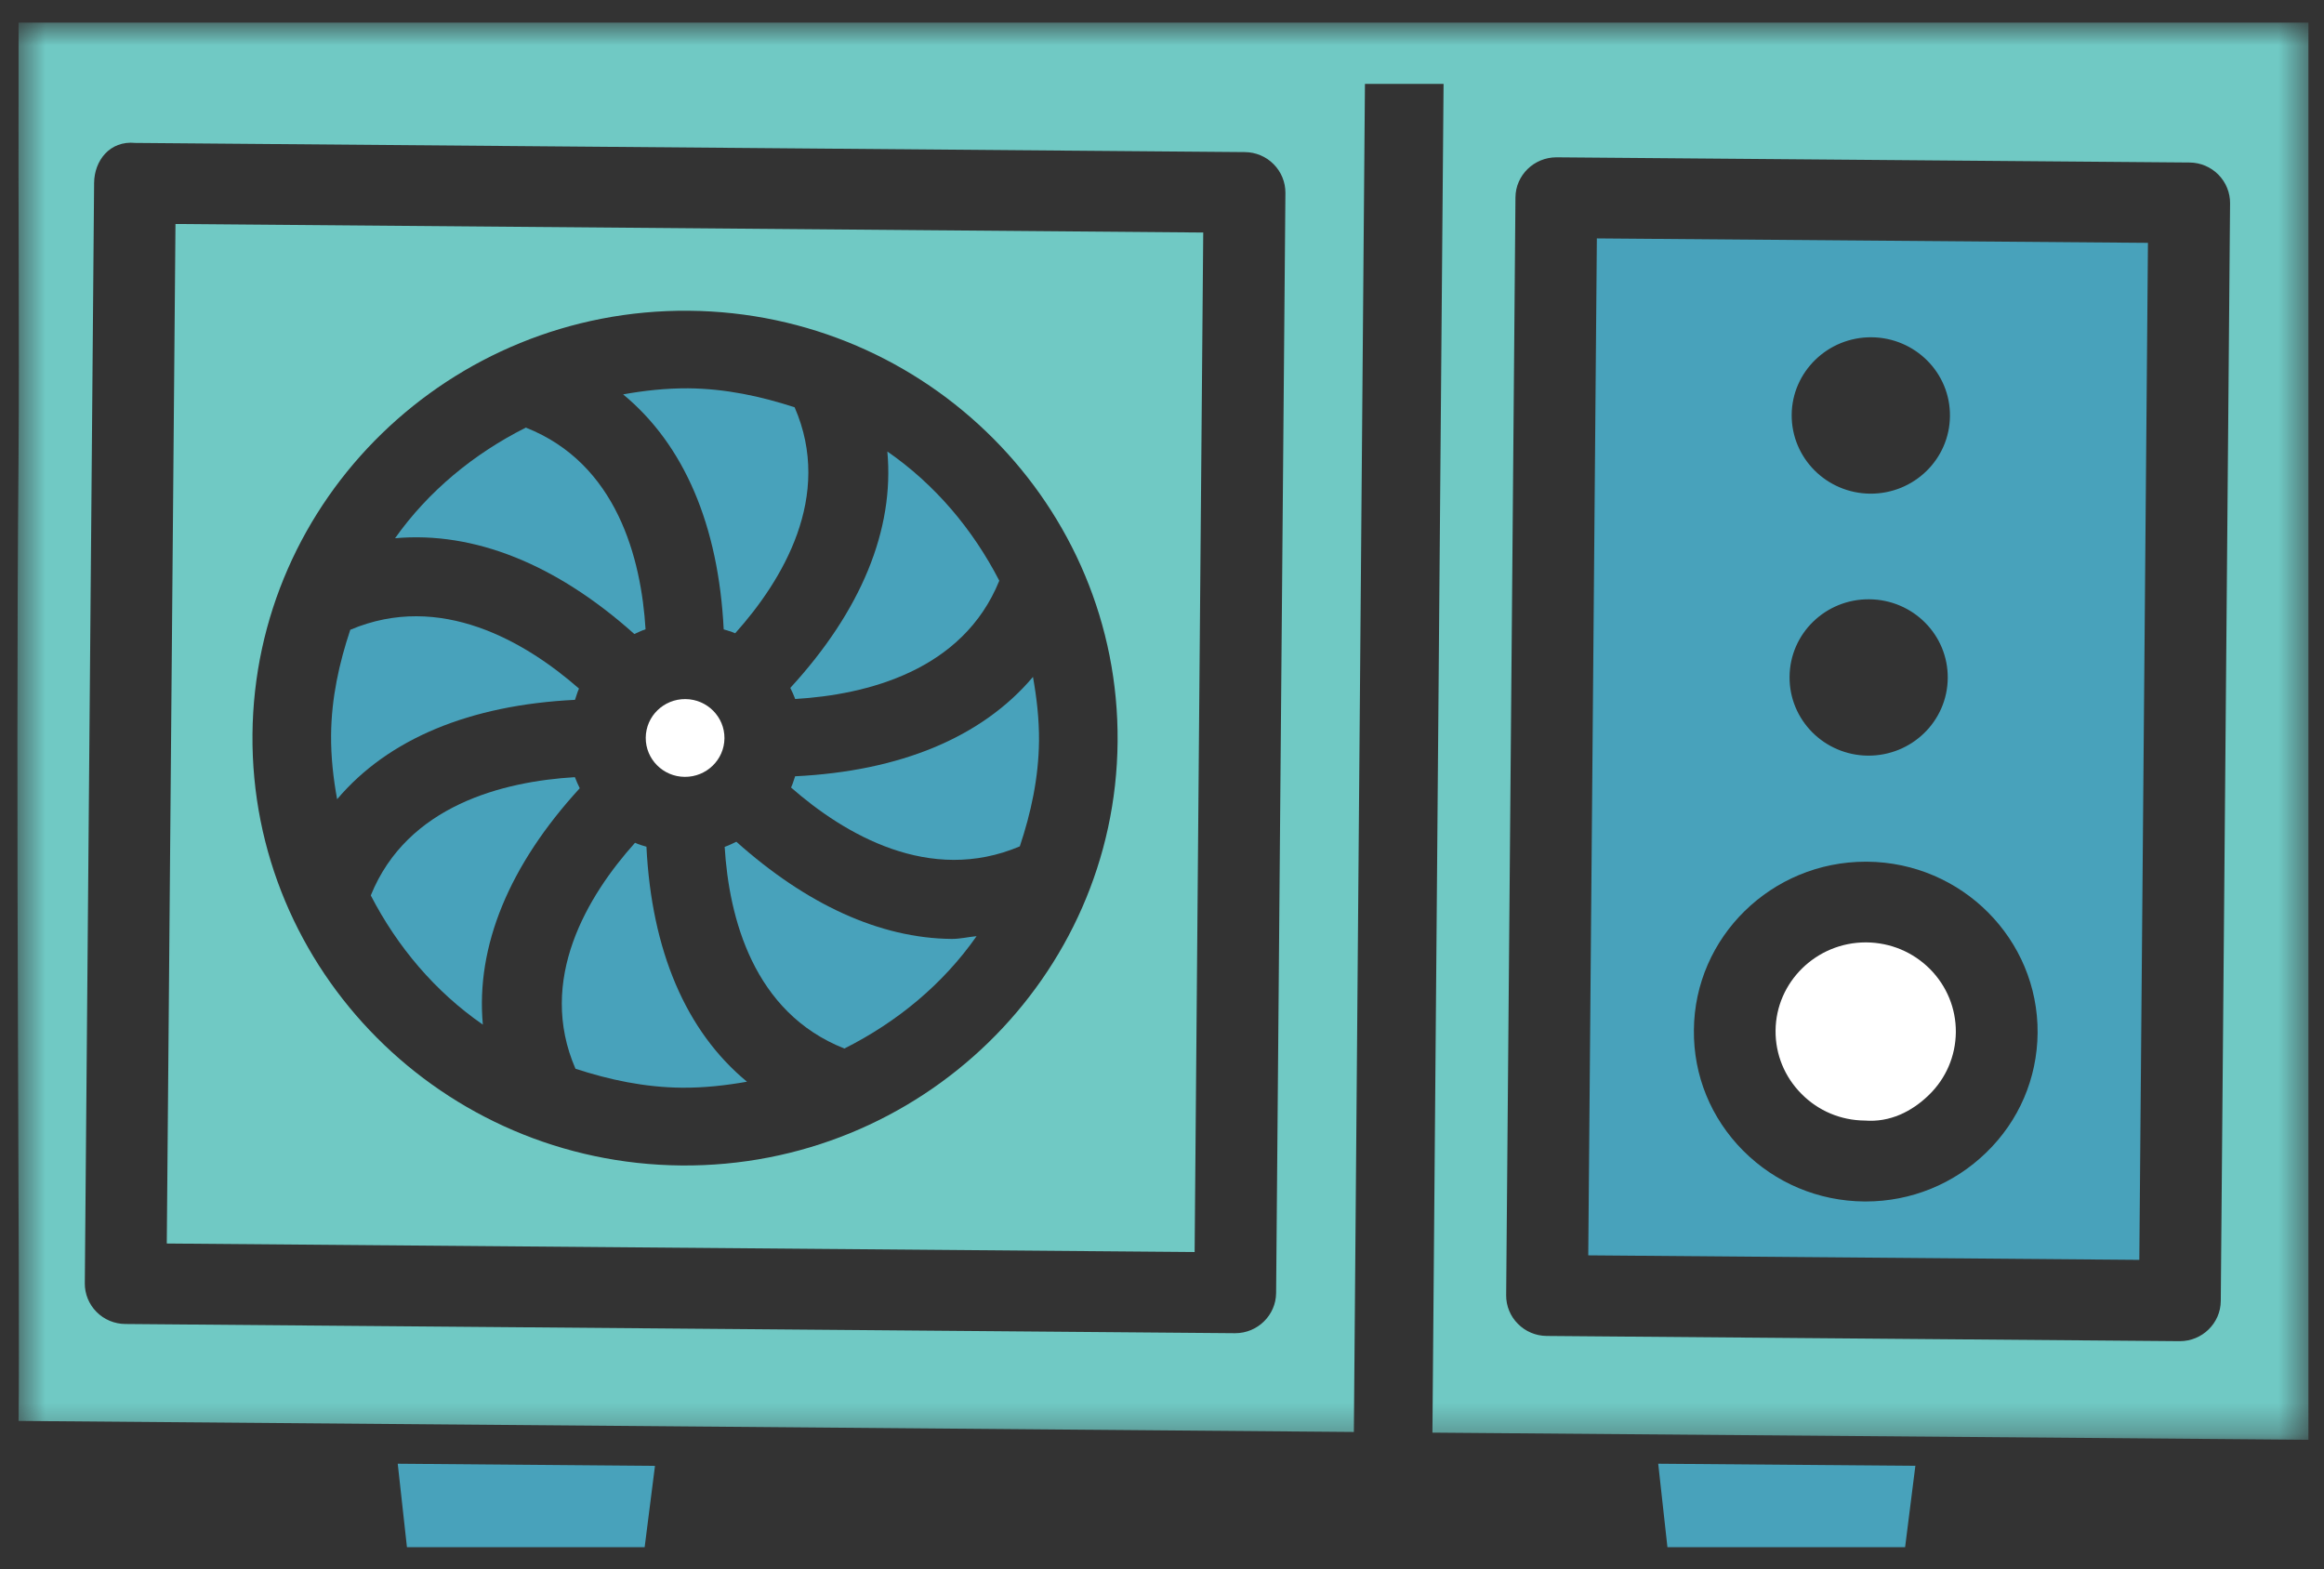
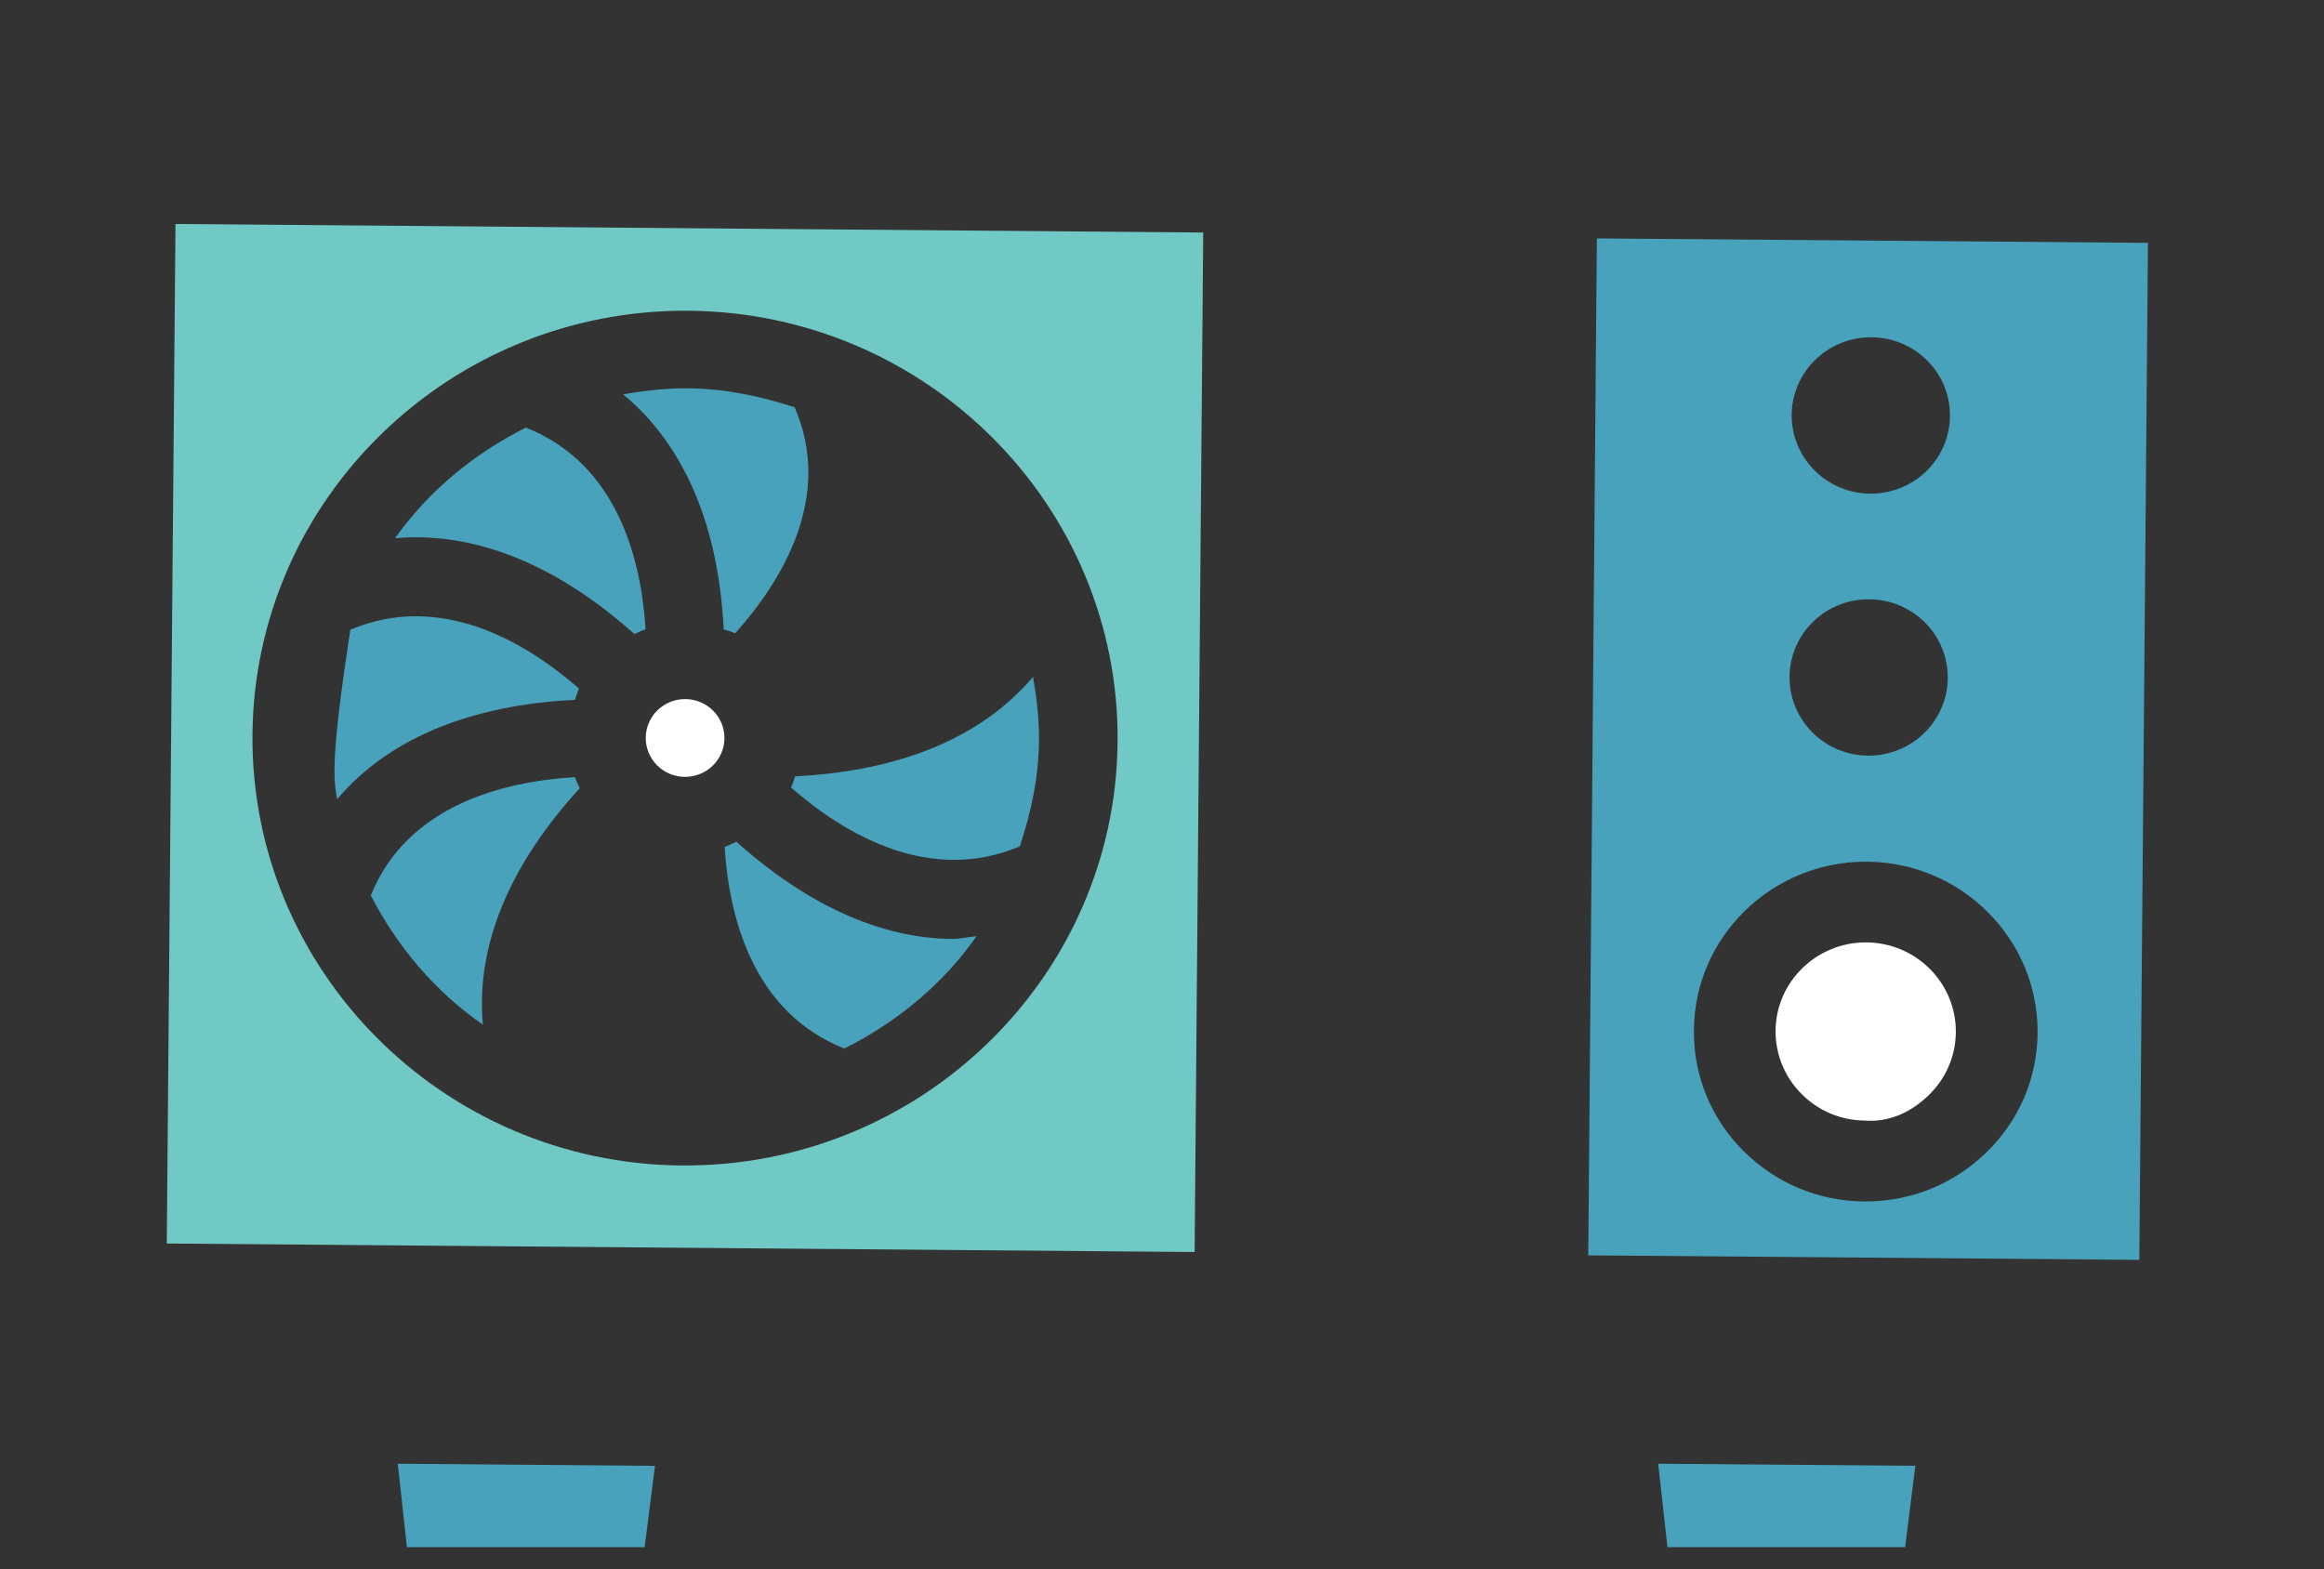
<svg xmlns="http://www.w3.org/2000/svg" width="77" height="52" viewBox="0 0 77 52" fill="none">
  <rect x="0" y="0" width="77" height="52" fill="#333333" stroke="none" />
  <path fill-rule="evenodd" clip-rule="evenodd" d="M24.397 27.892C24.266 27.955 24.146 28.015 24.01 28.061C24.152 30.397 24.953 33.55 27.977 34.744C29.727 33.865 31.248 32.606 32.357 31.021C32.08 31.046 31.807 31.115 31.528 31.112C29.146 31.09 26.718 29.966 24.397 27.892Z" fill="#48A2BB" />
  <path fill-rule="evenodd" clip-rule="evenodd" d="M13.483 51.267H21.359L21.701 48.573L13.178 48.502L13.483 51.267Z" fill="#48A2BB" />
-   <path fill-rule="evenodd" clip-rule="evenodd" d="M21.04 27.926C19.47 29.677 17.786 32.461 19.067 35.414C20.188 35.779 21.357 36.032 22.599 36.042C23.337 36.048 24.052 35.966 24.75 35.844C22.723 34.172 21.589 31.497 21.418 28.058C21.29 28.015 21.16 27.986 21.04 27.926Z" fill="#48A2BB" />
-   <path fill-rule="evenodd" clip-rule="evenodd" d="M26.347 23.162C28.711 23.021 31.899 22.23 33.109 19.242C32.23 17.538 30.979 16.053 29.4 14.961C29.639 17.556 28.526 20.246 26.185 22.794C26.245 22.917 26.3 23.033 26.347 23.162Z" fill="#48A2BB" />
  <path fill-rule="evenodd" clip-rule="evenodd" d="M5.526 41.205L39.581 41.487L39.866 7.705L5.814 7.422L5.526 41.205ZM22.819 10.297C30.721 10.363 37.096 16.768 37.029 24.577C36.964 32.386 30.48 38.685 22.578 38.619C14.674 38.553 8.3 32.148 8.365 24.339C8.432 16.53 14.916 10.231 22.819 10.297Z" fill="#70C9C4" />
  <path fill-rule="evenodd" clip-rule="evenodd" d="M26.21 26.096C27.982 27.647 30.803 29.311 33.789 28.045C34.158 26.938 34.411 25.783 34.425 24.556C34.431 23.827 34.348 23.12 34.225 22.43C32.532 24.433 29.825 25.553 26.344 25.723C26.3 25.849 26.268 25.973 26.21 26.096Z" fill="#48A2BB" />
  <path fill-rule="evenodd" clip-rule="evenodd" d="M22.688 25.742C23.406 25.748 23.997 25.176 24.003 24.464C24.009 23.756 23.432 23.171 22.711 23.165C21.99 23.159 21.402 23.73 21.395 24.443C21.389 25.155 21.97 25.739 22.688 25.742Z" fill="white" />
  <path fill-rule="evenodd" clip-rule="evenodd" d="M24.359 20.984C25.929 19.232 27.612 16.445 26.328 13.496C25.207 13.131 24.038 12.878 22.797 12.867C22.062 12.864 21.344 12.942 20.645 13.068C22.672 14.741 23.806 17.415 23.978 20.855C24.105 20.898 24.234 20.927 24.359 20.984Z" fill="#48A2BB" />
-   <path fill-rule="evenodd" clip-rule="evenodd" d="M19.184 22.817C17.413 21.266 14.591 19.602 11.606 20.868C11.237 21.975 10.98 23.13 10.97 24.357C10.964 25.086 11.043 25.793 11.17 26.483C12.863 24.48 15.57 23.36 19.051 23.19C19.098 23.064 19.127 22.935 19.184 22.817Z" fill="#48A2BB" />
+   <path fill-rule="evenodd" clip-rule="evenodd" d="M19.184 22.817C17.413 21.266 14.591 19.602 11.606 20.868C10.964 25.086 11.043 25.793 11.17 26.483C12.863 24.48 15.57 23.36 19.051 23.19C19.098 23.064 19.127 22.935 19.184 22.817Z" fill="#48A2BB" />
  <path fill-rule="evenodd" clip-rule="evenodd" d="M15.998 33.952C15.76 31.354 16.871 28.668 19.209 26.119C19.15 25.996 19.095 25.881 19.048 25.752C16.684 25.892 13.492 26.683 12.285 29.671C13.165 31.375 14.419 32.86 15.998 33.952Z" fill="#48A2BB" />
  <path fill-rule="evenodd" clip-rule="evenodd" d="M21.389 20.852C21.246 18.517 20.446 15.363 17.422 14.169C15.697 15.036 14.194 16.275 13.089 17.835C15.716 17.6 18.438 18.7 21.017 21.009C21.141 20.953 21.258 20.895 21.389 20.852Z" fill="#48A2BB" />
  <path fill-rule="evenodd" clip-rule="evenodd" d="M61.79 37.131C62.618 37.194 63.34 36.836 63.909 36.284C64.477 35.732 64.794 34.994 64.802 34.203C64.808 33.416 64.502 32.672 63.944 32.109C63.384 31.548 62.638 31.235 61.84 31.227H61.815C60.182 31.227 58.841 32.537 58.829 34.152C58.823 34.94 59.128 35.684 59.687 36.246C60.246 36.812 60.992 37.125 61.79 37.131Z" fill="white" />
  <mask id="mask0" mask-type="alpha" maskUnits="userSpaceOnUse" x="0" y="0" width="77" height="48">
    <path fill-rule="evenodd" clip-rule="evenodd" d="M0.577 0.75H76.484V47.708H0.577V0.75Z" fill="white" />
  </mask>
  <g mask="url(#mask0)">
-     <path fill-rule="evenodd" clip-rule="evenodd" d="M0.615 0.75C0.615 1.764 0.618 1.161 0.615 2.445C0.603 6.632 0.641 11.855 0.615 14.921C0.615 14.961 0.618 14.996 0.615 15.036C0.507 27.198 0.667 42.68 0.615 47.084L44.857 47.45L45.224 2.781H47.829L47.46 47.472L76.484 47.708V34.514V2.778V0.75H0.615ZM42.281 42.846C42.274 43.581 41.667 44.177 40.926 44.177H40.914L4.151 43.872C3.791 43.869 3.448 43.725 3.197 43.47C2.947 43.22 2.807 42.875 2.81 42.524L3.118 6.063C3.124 5.327 3.633 4.652 4.483 4.736L41.248 5.04C41.606 5.043 41.95 5.187 42.2 5.442C42.452 5.696 42.592 6.039 42.589 6.393L42.281 42.846ZM73.58 43.11C73.574 43.844 72.968 44.441 72.224 44.441H72.212L51.244 44.268C50.885 44.265 50.542 44.121 50.292 43.866C50.04 43.616 49.9 43.271 49.903 42.918L50.211 6.54C50.217 5.807 50.825 5.213 51.569 5.213H51.581L72.548 5.385C72.907 5.388 73.251 5.534 73.501 5.787C73.752 6.042 73.891 6.384 73.888 6.735L73.58 43.11Z" fill="#70C9C4" />
-   </g>
+     </g>
  <path fill-rule="evenodd" clip-rule="evenodd" d="M52.623 41.597L70.881 41.747L71.167 8.047L52.908 7.9L52.623 41.597ZM62.009 11.176C63.458 11.189 64.621 12.356 64.607 13.787C64.595 15.218 63.414 16.367 61.964 16.358C60.515 16.345 59.354 15.175 59.363 13.747C59.372 12.319 60.561 11.164 62.009 11.176ZM61.936 19.858C63.385 19.87 64.546 21.037 64.534 22.468C64.522 23.9 63.339 25.048 61.891 25.039C60.443 25.027 59.28 23.855 59.293 22.427C59.302 20.993 60.488 19.844 61.936 19.858ZM61.815 28.553H61.864C65.002 28.579 67.535 31.124 67.511 34.228C67.497 35.731 66.895 37.141 65.808 38.192C64.737 39.233 63.318 39.812 61.818 39.812H61.768C60.245 39.799 58.823 39.199 57.755 38.129C56.688 37.055 56.107 35.638 56.123 34.133C56.145 31.049 58.695 28.553 61.815 28.553Z" fill="#48A2BB" />
  <path fill-rule="evenodd" clip-rule="evenodd" d="M55.246 51.267H63.121L63.461 48.571L54.941 48.502L55.246 51.267Z" fill="#48A2BB" />
</svg>